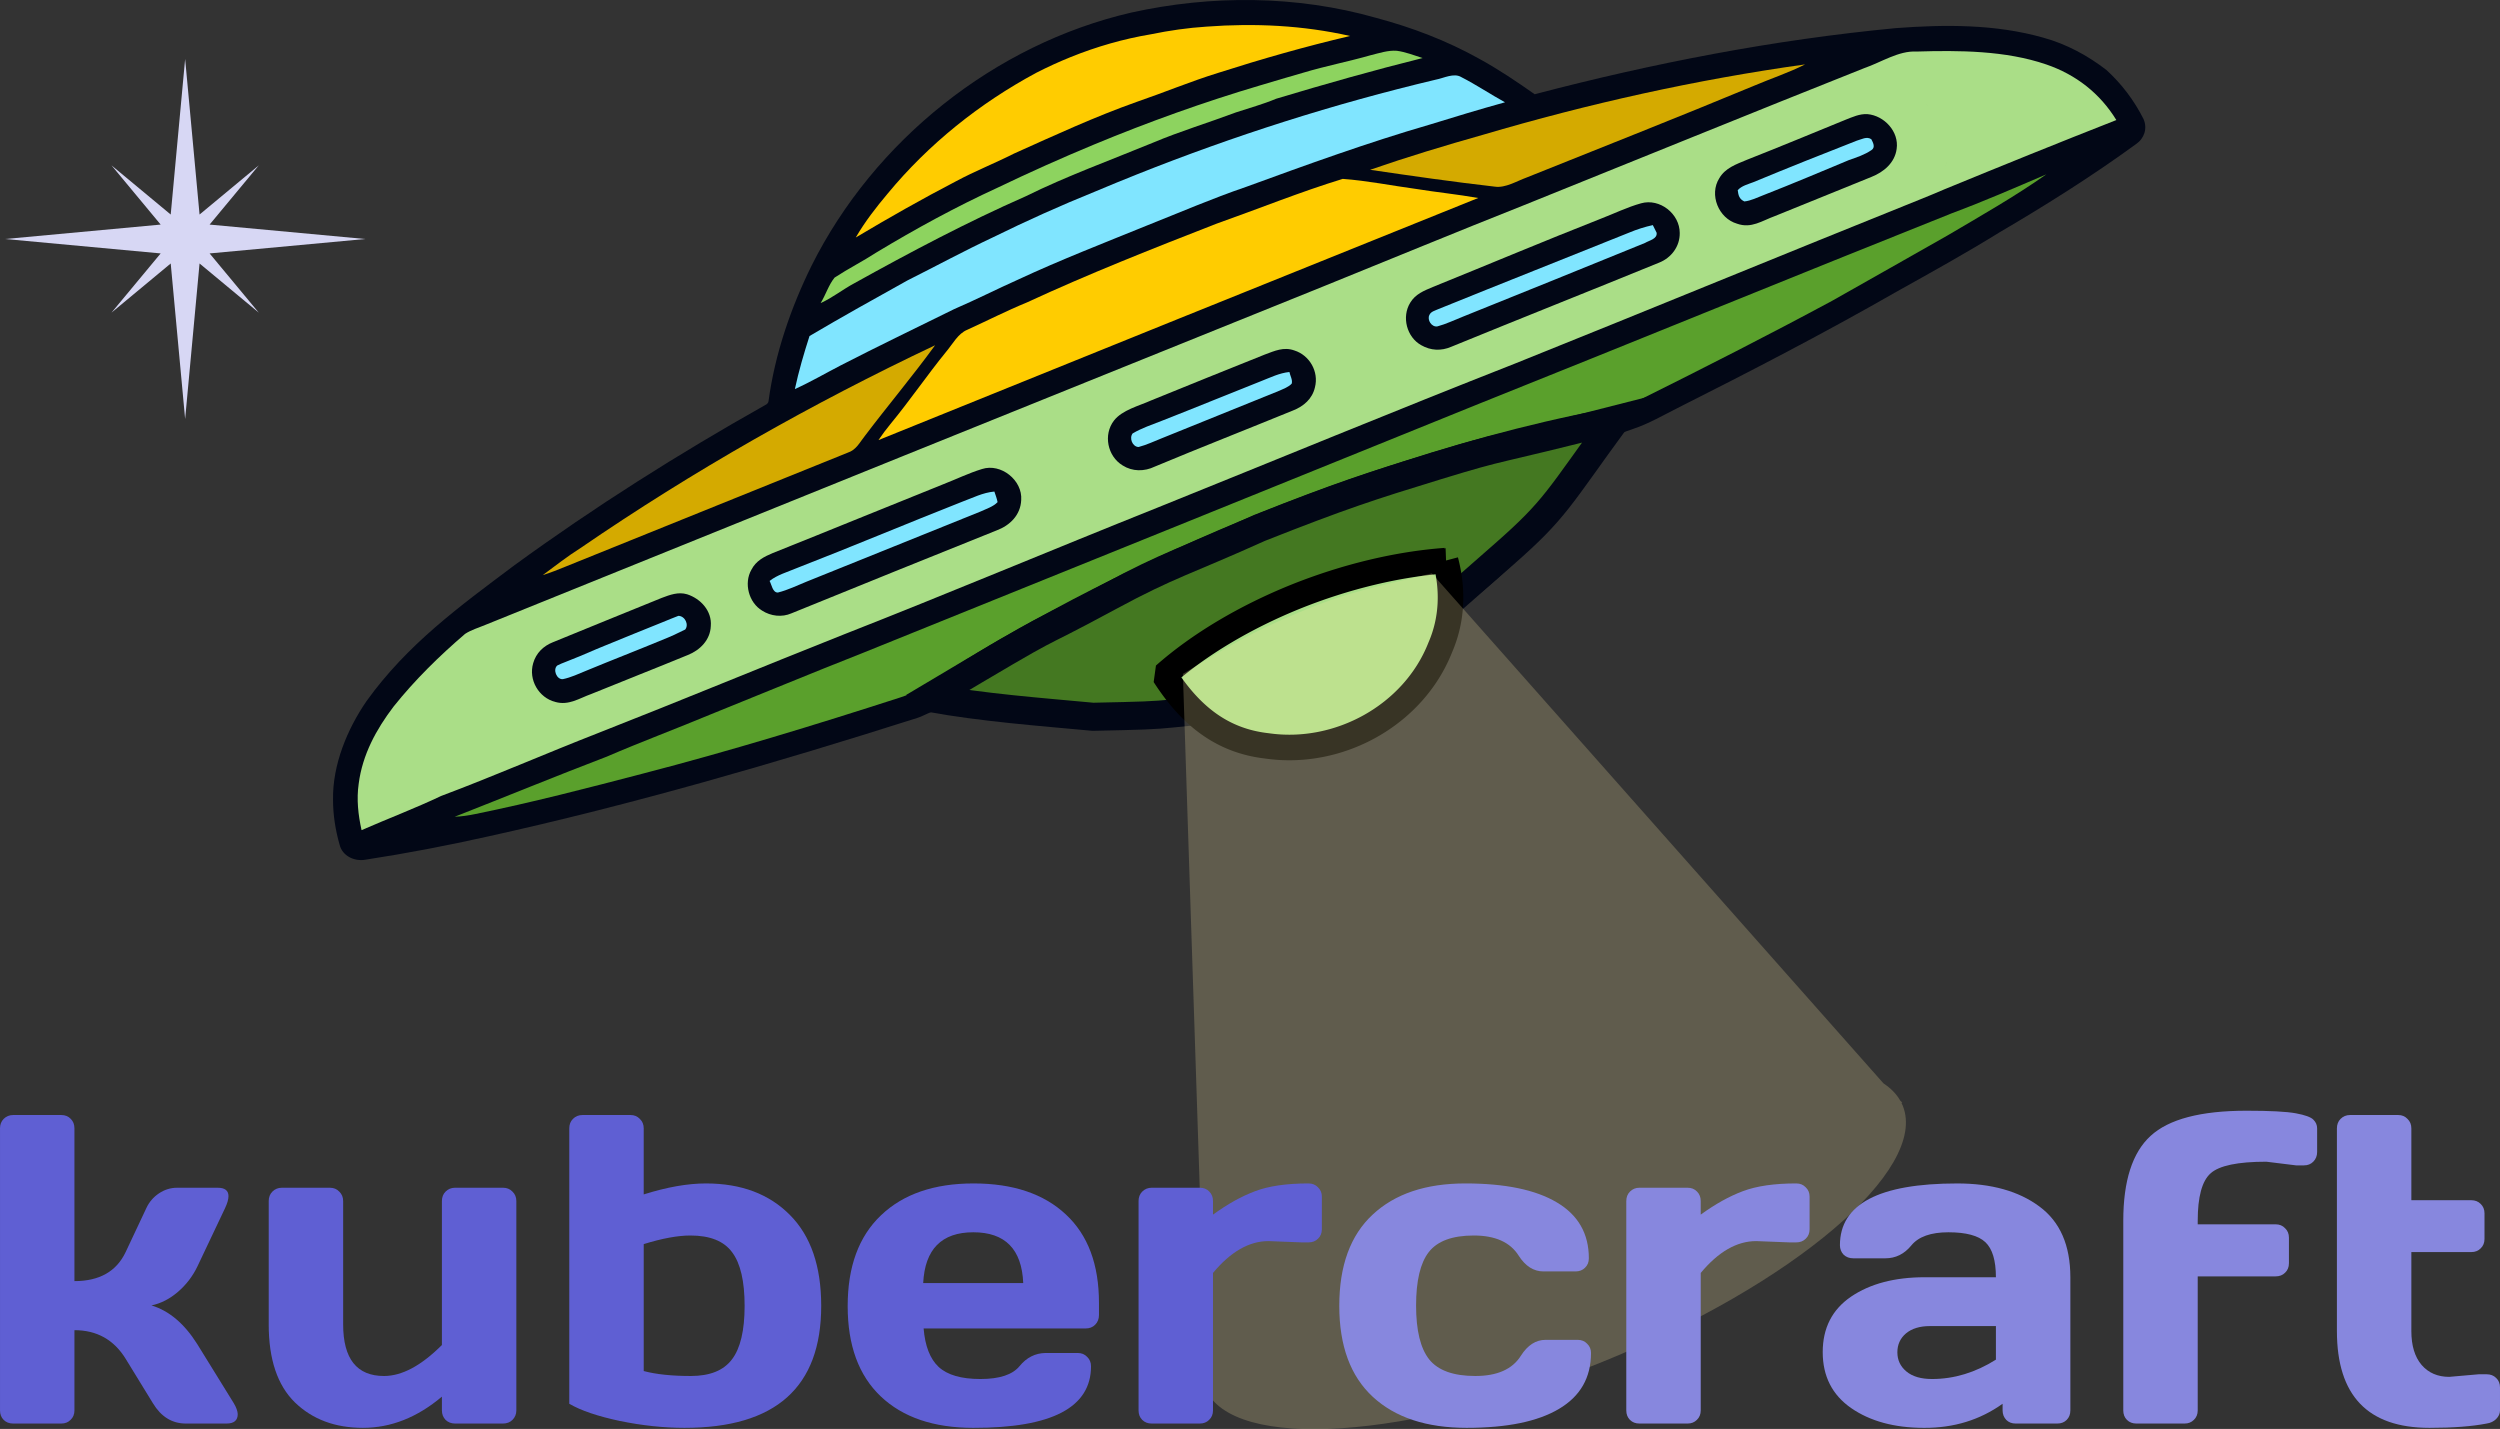
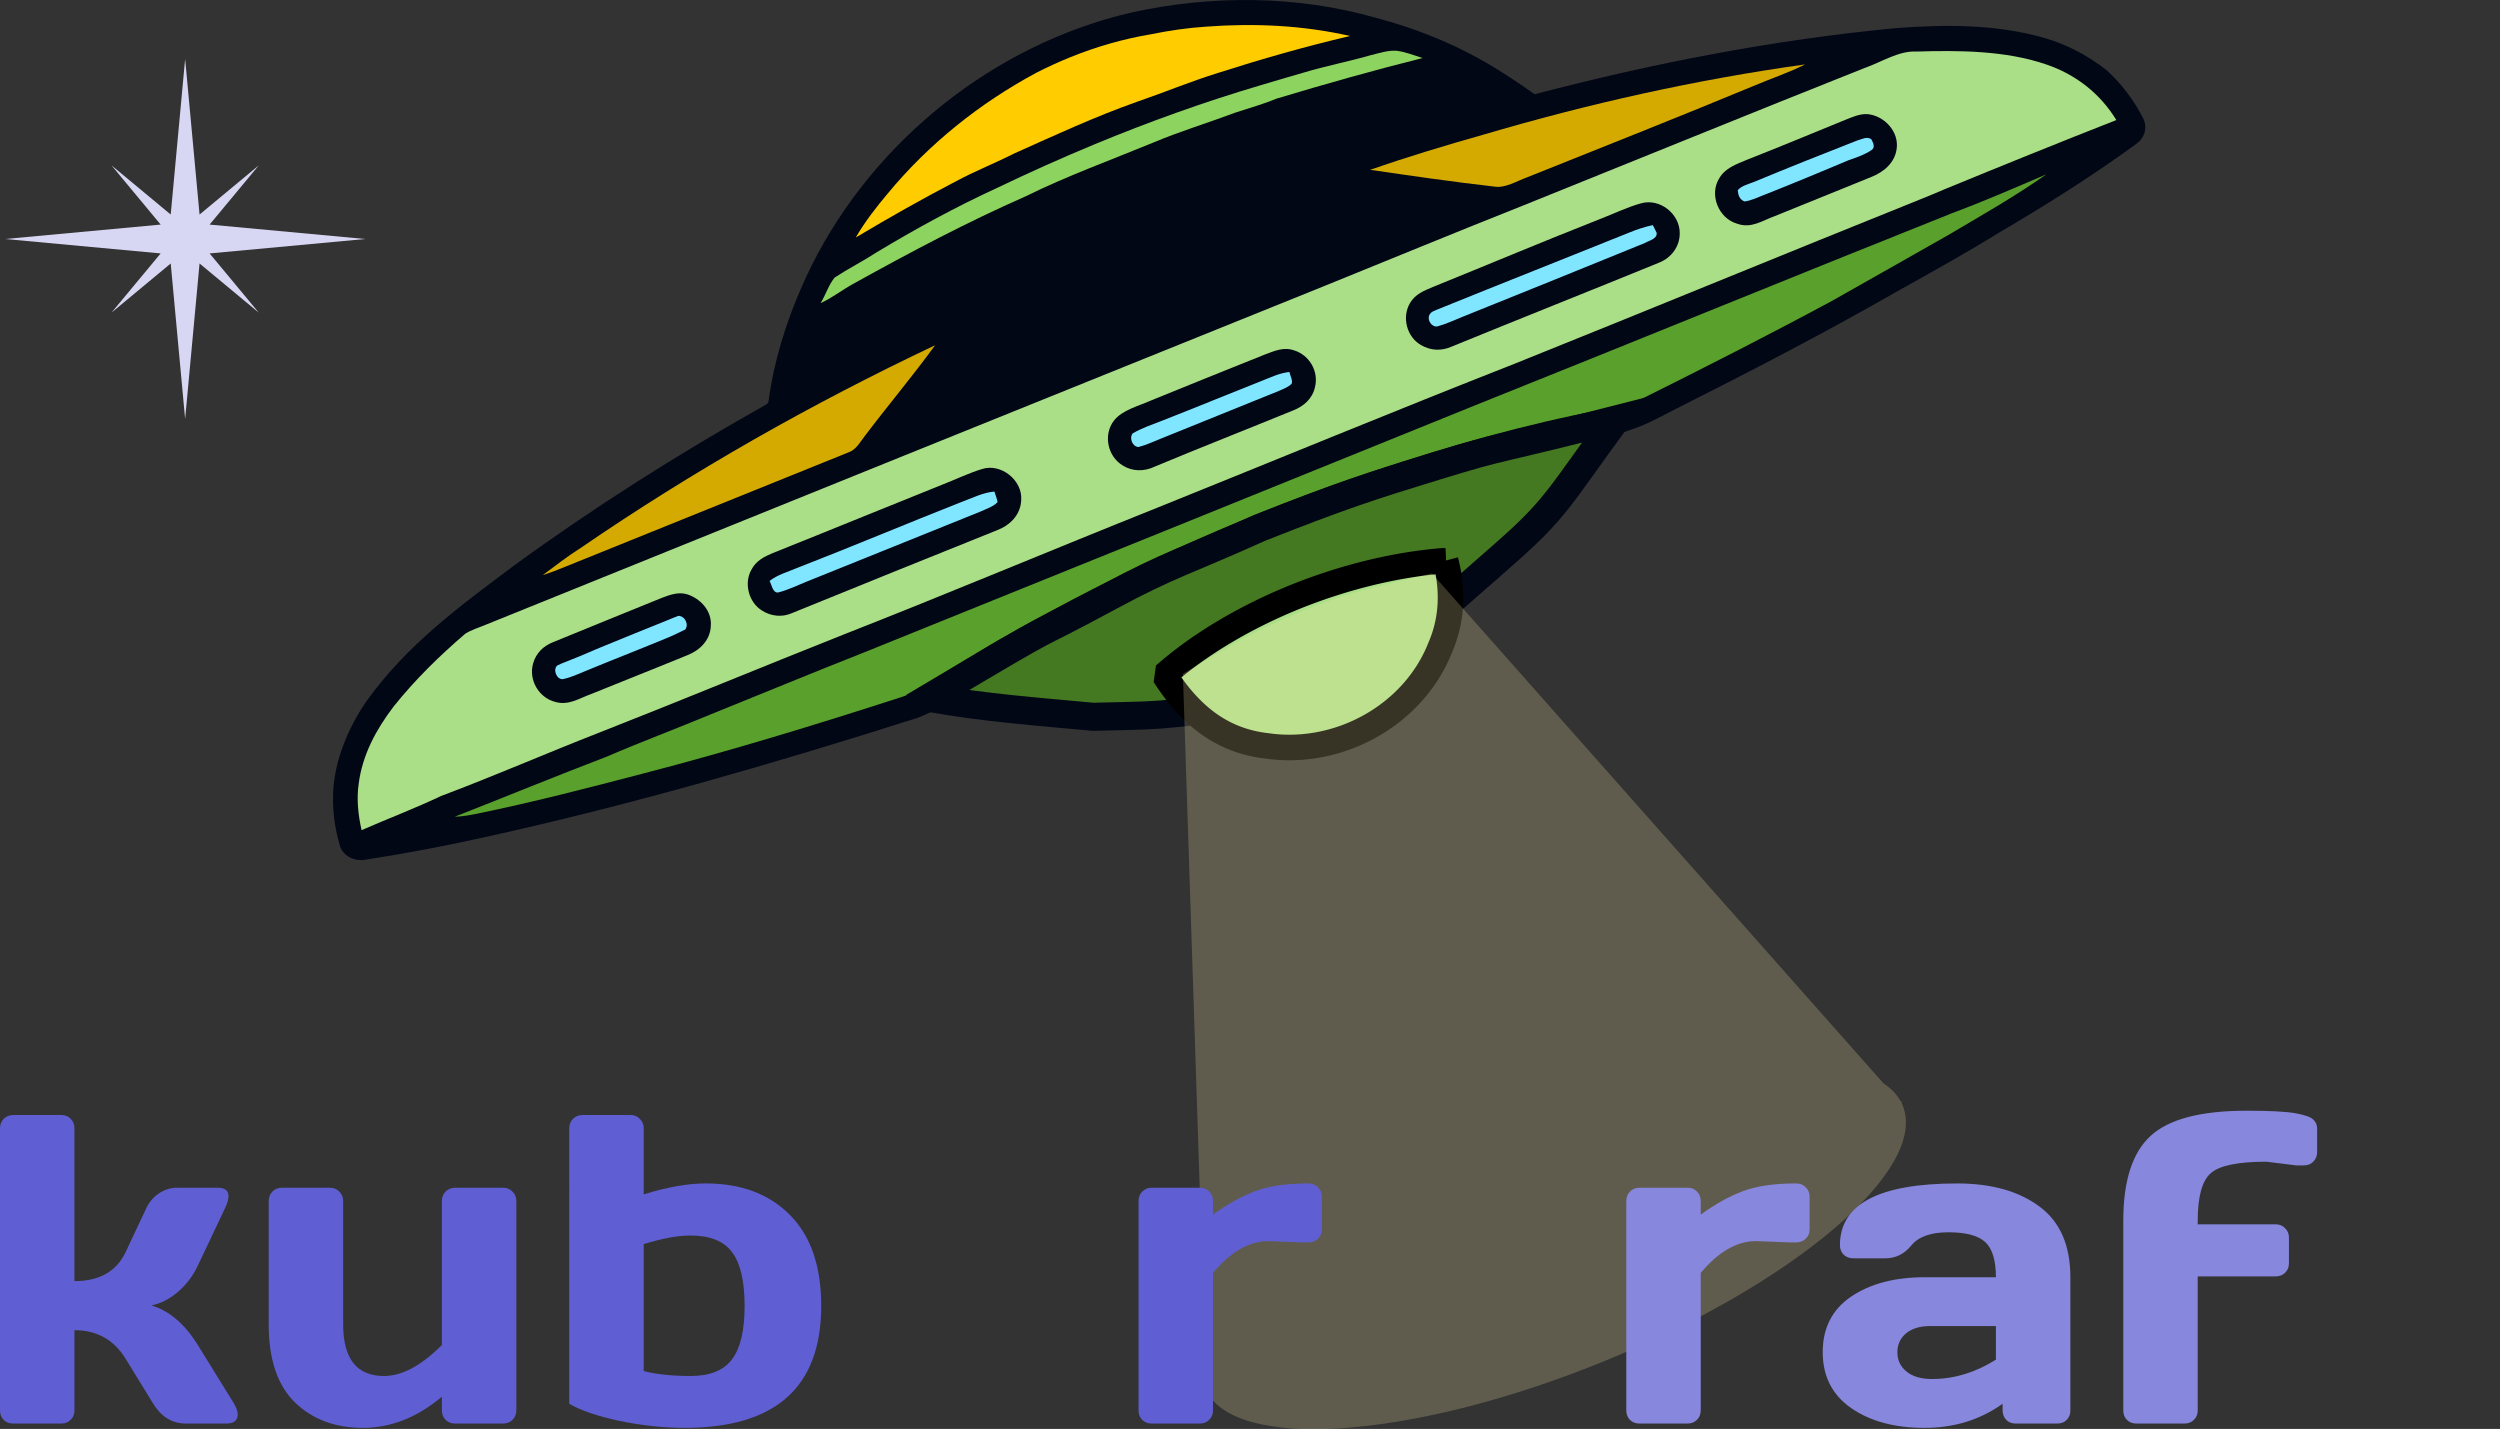
<svg xmlns="http://www.w3.org/2000/svg" xmlns:ns1="http://sodipodi.sourceforge.net/DTD/sodipodi-0.dtd" xmlns:ns2="http://www.inkscape.org/namespaces/inkscape" version="1.1" viewBox="0 0 680.859 389.156" width="680.859pt" height="389.156pt" id="svg42" ns1:docname="kubercraft.svg" ns2:version="1.1.2 (0a00cf5339, 2022-02-04)" ns2:export-filename="/media/network-storage/Web Stuff/kubercraft/website/kubercraft-logo-sm.png" ns2:export-xdpi="30.01" ns2:export-ydpi="30.01">
  <rect x="0" y="0" width="680.859" height="389.156" fill="#333333" stroke="none" />
  <defs id="defs46" />
  <ns1:namedview id="namedview44" pagecolor="#000000" bordercolor="#666666" borderopacity="1.0" ns2:pageshadow="2" ns2:pageopacity="1" ns2:pagecheckerboard="0" ns2:document-units="pt" showgrid="false" ns2:zoom="0.5" ns2:cx="442" ns2:cy="289" ns2:window-width="1400" ns2:window-height="828" ns2:window-x="0" ns2:window-y="0" ns2:window-maximized="1" ns2:current-layer="svg42" fit-margin-top="0" fit-margin-left="0" fit-margin-right="0" fit-margin-bottom="0" width="1000pt" height="1000pt" ns2:snap-global="false" />
  <g id="g6780" transform="matrix(0.956,0,0,0.956,90.695,0)">
    <g id="g6754">
      <path d="m 227.316,3.602 c 22.862,-5.083 47.221,-4.958 69.806,1.476 10.285,2.74 20.165,6.503 29.47,11.702 5.476,2.996 10.633,6.48 15.734,10.069 33.816,-8.877 68.087,-15.531 102.915,-18.84 14.011,-1.05 28.365,-1.149 41.989,2.723 6.569,1.809 12.586,5.052 17.973,9.206 4.337,3.947 7.958,8.756 10.584,14 1.14,2.659 0.23,5.475 -2.134,7.101 -12.467,9.088 -25.492,17.281 -38.789,25.083 -9.672,5.994 -19.618,11.494 -29.546,17.035 -20.439,11.711 -41.327,22.531 -62.365,33.124 -4.017,2.015 -8.132,4.415 -12.388,5.839 -1.39,0.512 -2.898,0.933 -4.178,1.696 -22.916,33.917 -46.078,55.505 -83.42,70.78 -39.256,15.989 -64.063,15.462 -110.36,7.679 -2.076,0.192 -4.179,1.614 -6.185,2.261 -40.28,12.798 -81.064,24.654 -122.348,33.772 -11.541,2.582 -23.167,4.813 -34.857,6.604 -3.093,0.553 -6.548,-1.048 -7.337,-4.258 C 0.684,236.477 3.7678173e-6,232.127 0.004,227.778 -0.141,217.872 4.017,207.776 9.556,199.717 21.138,183.593 35.941,172.808 51.601,161.086 c 22.833,-16.649 46.819,-31.798 71.445,-45.651 0.636,-0.29 0.977,-0.681 1.024,-1.175 1.807,-13.364 6.316,-26.525 12.267,-38.59 17.836,-35.648 52.099,-63.038 90.978,-72.069 z" fill="#020716" id="path14" ns1:nodetypes="ccccccccccccccccccccccccccc" style="stroke-width:0.759" />
      <path id="path16" style="fill:#ffcc00;fill-opacity:1;stroke-width:0.759" d="m 210.18,16.242 c -3.342,1.346 -6.624,2.848 -9.84,4.495 l -0.054,0.03 c -16.119,8.681 -30.597,20.252 -42.278,34.386 -3.331,3.957 -6.481,8.014 -9.088,12.505 9.384,-5.592 18.828,-10.955 28.523,-16 5.402,-2.903 11.102,-5.147 16.568,-7.912 11.566,-5.196 22.977,-10.476 34.944,-14.72 7.763,-2.653 15.302,-5.82 23.163,-8.25 12.412,-3.974 24.935,-7.55 37.629,-10.524 -13.435,-3.039 -27.184,-3.692 -40.893,-2.666 -5.331,0.344 -10.599,1.104 -15.838,2.18 -7.846,1.312 -15.483,3.515 -22.835,6.476 z m 23.058,-5.256 c 0.82,0.197 1.628,0.396 2.42,0.619 -0.792,-0.223 -1.599,-0.422 -2.42,-0.619 z m 5.862,1.847 c 0.368,0.169 0.73,0.352 1.087,0.551 0.357,0.199 0.708,0.415 1.054,0.649 0.345,0.234 0.686,0.486 1.018,0.76 0.305,0.236 0.591,0.48 0.862,0.733 0.271,0.253 0.527,0.515 0.77,0.783 -0.243,-0.268 -0.498,-0.53 -0.77,-0.783 -0.271,-0.253 -0.557,-0.498 -0.862,-0.733 -0.333,-0.274 -0.673,-0.527 -1.018,-0.76 -0.345,-0.234 -0.697,-0.45 -1.054,-0.649 -0.357,-0.199 -0.719,-0.382 -1.087,-0.551 z m -60.989,35.233 c -0.132,0.372 -0.249,0.751 -0.346,1.138 0.098,-0.387 0.214,-0.766 0.346,-1.138 z" />
      <path id="path30" style="fill:#8dd35f;fill-opacity:1;stroke-width:0.759" d="m 216.829,41.159 c -9.275,3.847 -18.442,7.961 -27.504,12.306 -11.852,5.442 -23.372,11.725 -34.53,18.459 -3.884,2.527 -8.05,4.619 -11.911,7.161 -1.699,2.078 -2.542,4.957 -3.977,7.264 3.411,-1.55 6.285,-3.881 9.57,-5.642 -1.075,0.279 -2.151,0.534 -3.238,0.76 0.123,-0.506 0.258,-0.998 0.42,-1.471 0.081,-0.236 0.169,-0.469 0.265,-0.695 0.096,-0.226 0.201,-0.446 0.315,-0.66 0.115,-0.214 0.24,-0.423 0.377,-0.623 0.137,-0.201 0.285,-0.395 0.447,-0.581 0.162,-0.186 0.337,-0.365 0.528,-0.535 0.191,-0.17 0.397,-0.332 0.62,-0.484 0.559,-0.365 1.122,-0.719 1.684,-1.074 -0.563,0.355 -1.125,0.708 -1.684,1.074 -0.223,0.152 -0.429,0.314 -0.62,0.484 -0.191,0.17 -0.366,0.348 -0.528,0.535 -0.162,0.186 -0.31,0.38 -0.447,0.581 -0.137,0.201 -0.262,0.409 -0.377,0.623 -0.115,0.214 -0.219,0.434 -0.315,0.66 -0.096,0.226 -0.184,0.458 -0.265,0.695 -0.162,0.473 -0.297,0.965 -0.42,1.471 1.088,-0.226 2.164,-0.481 3.238,-0.76 15.938,-8.845 32.107,-17.423 48.794,-24.76 11.787,-5.825 24.241,-10.324 36.391,-15.33 7.719,-3.249 15.708,-5.648 23.542,-8.591 3.832,-1.277 7.726,-2.319 11.462,-3.893 13.834,-4.163 27.711,-8.098 41.738,-11.602 -2.402,-0.757 -4.854,-1.74 -7.352,-2.065 -2.437,-0.195 -5.044,0.669 -7.389,1.248 -6.383,1.833 -12.903,3.083 -19.262,4.997 -4.095,1.212 -8.209,2.358 -12.288,3.613 -16.067,4.755 -31.825,10.424 -47.283,16.837 z m 49.264,-12.987 c 1.31,-0.284 2.614,-0.564 3.932,-0.827 -1.319,0.262 -2.622,0.543 -3.932,0.827 z" />
-       <path id="path36" style="fill:#80e5ff;fill-opacity:1;stroke-width:0.759" d="m 229.005,49.687 c -3.958,1.577 -7.9,3.195 -11.827,4.852 -9.893,3.988 -19.684,8.408 -29.249,13.107 -8.224,3.862 -16.217,8.197 -24.339,12.272 -9.328,5.184 -18.657,10.385 -27.847,15.808 -1.607,4.98 -3.071,9.993 -4.172,15.113 4.487,-2.025 8.712,-4.502 13.074,-6.755 10.705,-5.503 21.502,-10.699 32.291,-16.015 6.205,-2.678 12.243,-5.748 18.417,-8.504 11.964,-5.569 24.193,-10.303 36.406,-15.277 9.444,-3.741 18.717,-7.765 28.296,-11.029 17.324,-6.326 34.725,-12.643 52.439,-17.783 7.096,-2.195 14.225,-4.354 21.382,-6.336 -4.19,-2.287 -8.183,-4.997 -12.431,-7.162 -2.123,-1.304 -5.024,0.293 -7.264,0.707 -29.033,6.891 -57.473,15.963 -85.176,27.003 z m -44.818,21.996 c -0.643,0.652 -1.282,1.307 -1.896,1.987 0.615,-0.68 1.253,-1.335 1.896,-1.987 z m -5.992,7.26 c -0.782,1.068 -1.554,2.158 -2.284,3.271 0.73,-1.113 1.502,-2.203 2.284,-3.271 z m -4.321,6.681 c -0.309,0.58 -0.599,1.167 -0.868,1.759 -0.269,0.592 -0.517,1.19 -0.739,1.794 0.222,-0.604 0.47,-1.202 0.739,-1.794 0.269,-0.592 0.559,-1.179 0.868,-1.759 z" />
-       <path d="m 197.625,86.18 c 17.671,-8.185 35.842,-15.353 53.979,-22.425 11.921,-4.217 23.98,-9.105 36.033,-12.794 6.966,0.502 13.97,1.931 20.905,2.863 5.888,0.954 11.822,1.538 17.696,2.579 -56.963,22.902 -113.934,45.946 -170.849,68.968 1.056,-1.581 2.203,-3.1 3.41,-4.571 5.543,-6.709 10.421,-13.911 15.923,-20.662 1.802,-2.128 3.325,-5.126 5.965,-6.192 5.659,-2.572 11.185,-5.41 16.939,-7.767 z" fill="#fcc98d" id="path40" style="fill:#ffcc00;stroke-width:0.759" />
      <path d="m 171.52,98.354 c -6.39,8.787 -13.415,17.119 -19.97,25.784 -1.558,1.939 -2.469,4.043 -4.993,4.849 -26.762,10.793 -53.511,21.597 -80.264,32.412 -2.165,0.883 -4.319,1.753 -6.561,2.446 3.579,-2.633 7.048,-5.377 10.809,-7.739 32.004,-21.958 65.908,-41.155 100.978,-57.751 z" fill="#fefeff" id="path42" style="fill:#d4aa00;fill-opacity:1;stroke-width:0.759" />
      <path d="m 295.442,48.373 c 10.614,-3.681 21.343,-6.918 32.153,-9.974 30.156,-8.897 60.627,-15.695 91.772,-20.054 -4.679,2.381 -9.701,4.017 -14.57,6.09 -21.501,8.938 -43.163,17.459 -64.769,26.137 -2.795,1.006 -6.04,3.046 -9.053,2.601 -11.88,-1.358 -23.703,-3.06 -35.532,-4.799 z" fill="#cb8d4e" id="path44" style="fill:#d4aa00;stroke-width:0.759" />
      <path id="path46" style="fill:#aade87;fill-opacity:1;stroke-width:0.759" d="M 310.617,69.991 C 301.125,73.856 291.64,77.739 282.14,81.584 202.593,113.682 123.022,145.781 43.511,177.971 c -1.943,0.826 -4.124,1.445 -5.89,2.608 -7.331,6.277 -14.315,13.126 -20.345,20.679 -4.981,6.54 -8.899,13.747 -9.961,22.003 -0.643,4.468 -0.146,8.861 0.816,13.229 7.542,-3.3 15.23,-6.201 22.669,-9.738 1.023,-0.614 2.068,-1.164 3.127,-1.673 -1.06,0.509 -2.104,1.059 -3.127,1.673 15.06,-5.649 29.823,-12.11 44.81,-17.959 23.323,-9.15 46.464,-18.752 69.751,-27.994 29.923,-11.743 59.537,-24.213 89.387,-36.138 34.039,-13.716 67.942,-27.729 102.103,-41.143 38.515,-15.467 76.88,-31.282 115.391,-46.756 2.272,-0.901 4.518,-1.849 6.765,-2.814 16.298,-6.698 32.62,-13.315 49.024,-19.752 -4.682,-7.639 -11.548,-12.963 -19.993,-15.848 -11.58,-3.96 -24.824,-4.032 -36.948,-3.663 -5.059,-0.282 -10.068,3.068 -14.877,4.723 -32.416,12.889 -64.713,26.074 -97.075,39.096 -9.529,3.775 -19.028,7.622 -28.52,11.486 z M 441.142,20.946 c 0.817,0.268 1.625,0.553 2.414,0.874 0.789,0.321 1.559,0.678 2.299,1.087 0.883,0.483 1.737,1.017 2.559,1.598 0.823,0.581 1.614,1.208 2.367,1.878 0.753,0.67 1.469,1.381 2.144,2.13 0.674,0.749 1.306,1.535 1.892,2.354 0.586,0.819 1.125,1.67 1.614,2.549 0.488,0.879 0.926,1.786 1.307,2.716 0.381,0.93 0.707,1.882 0.971,2.853 0.265,0.971 0.471,1.961 0.61,2.964 0.151,1.038 0.217,2.047 0.23,3.042 0.013,0.995 -0.029,1.975 -0.096,2.955 0.066,-0.981 0.108,-1.961 0.096,-2.955 -0.013,-0.995 -0.079,-2.004 -0.23,-3.042 -0.139,-1.003 -0.345,-1.993 -0.61,-2.964 -0.265,-0.971 -0.59,-1.923 -0.971,-2.853 -0.382,-0.93 -0.819,-1.837 -1.307,-2.716 -0.488,-0.879 -1.028,-1.731 -1.614,-2.549 -0.586,-0.819 -1.218,-1.605 -1.892,-2.354 -0.674,-0.749 -1.391,-1.46 -2.144,-2.13 -0.753,-0.67 -1.544,-1.297 -2.367,-1.878 -0.823,-0.581 -1.677,-1.115 -2.559,-1.598 -0.74,-0.409 -1.51,-0.766 -2.299,-1.087 -0.789,-0.321 -1.597,-0.606 -2.414,-0.874 z M 25.485,204.73 c -0.339,1.244 -0.637,2.494 -0.894,3.75 -0.352,1.733 -0.609,3.473 -0.768,5.217 -0.159,1.743 -0.22,3.49 -0.184,5.234 0.036,1.744 0.171,3.487 0.404,5.222 0.233,1.735 0.565,3.464 0.996,5.181 -0.432,-1.717 -0.763,-3.445 -0.996,-5.181 -0.233,-1.735 -0.368,-3.478 -0.404,-5.222 -0.036,-1.744 0.025,-3.491 0.184,-5.234 0.159,-1.743 0.416,-3.484 0.768,-5.217 0.256,-1.256 0.555,-2.507 0.894,-3.75 z" />
      <path d="m 62.674,182.945 c 10.322,-4.243 20.642,-8.411 30.971,-12.616 2.339,-0.879 4.71,-1.779 7.222,-1.034 3.875,1.243 7.128,4.776 6.755,9.062 -0.147,3.932 -3.049,6.865 -6.566,8.252 -9.125,3.76 -18.326,7.353 -27.47,11.087 -3.468,1.245 -6.436,3.345 -10.23,2.282 -4.765,-1.195 -7.723,-6.329 -6.335,-11.041 0.819,-2.877 2.896,-4.911 5.653,-5.992 z" fill="#020716" id="path52" style="stroke-width:0.759" />
      <path d="m 125.3,157.543 c 16.226,-6.472 32.38,-13.12 48.597,-19.613 3.652,-1.418 7.235,-3.168 10.982,-4.313 5.412,-1.744 11.593,3.202 11.17,8.842 -0.175,4.23 -3.183,7.222 -6.999,8.64 -19.51,7.807 -38.971,15.716 -58.448,23.624 -2.714,1.186 -5.883,0.821 -8.358,-0.767 -3.806,-2.286 -5.263,-7.781 -3.058,-11.644 1.3,-2.539 3.598,-3.721 6.114,-4.77 z" fill="#020716" id="path54" style="stroke-width:0.759" />
      <path d="m 233.041,114.082 c 10.792,-4.376 21.576,-8.772 32.39,-13.075 2.815,-1.039 5.392,-2.26 8.418,-1.173 4.366,1.364 7.038,6.073 5.876,10.514 -0.731,3.259 -3.214,5.4 -6.224,6.583 -13.119,5.365 -26.319,10.532 -39.398,15.995 -2.975,1.431 -6.359,1.447 -9.169,-0.341 -4.31,-2.623 -5.554,-8.744 -2.464,-12.768 2.34,-3.025 7.2,-4.21 10.571,-5.735 z" fill="#020716" id="path56" style="stroke-width:0.759" />
      <path d="m 313.322,81.754 c 15.945,-6.457 31.813,-13.145 47.824,-19.44 3.813,-1.466 7.571,-3.312 11.503,-4.401 5.324,-1.495 11.005,2.981 11.002,8.468 0.058,3.833 -2.421,7.102 -5.946,8.469 -19.686,8.041 -39.468,15.884 -59.154,23.943 -2.851,1.233 -5.837,1.097 -8.533,-0.451 -4.155,-2.301 -5.632,-8.066 -3.151,-12.098 1.5,-2.489 3.91,-3.414 6.456,-4.491 z" fill="#020716" id="path58" style="stroke-width:0.759" />
      <path d="m 402.686,45.56 c 9.417,-3.706 18.764,-7.587 28.137,-11.422 2.025,-0.785 4.085,-1.765 6.312,-1.624 4.789,0.424 9.048,5.008 8.307,9.925 -0.527,3.946 -3.684,6.589 -7.211,7.973 -9.128,3.753 -18.315,7.381 -27.453,11.13 -3.707,1.342 -6.738,3.63 -10.794,2.182 -5.286,-1.533 -8.027,-8.278 -5.057,-12.965 1.702,-2.923 4.812,-3.958 7.759,-5.197 z" fill="#020716" id="path60" style="stroke-width:0.759" />
      <path id="path62" style="fill:#80e5ff;fill-opacity:1;stroke-width:0.759" d="m 77.445,183.929 c -0.787,0.32 -1.572,0.644 -2.356,0.97 -2.953,1.324 -5.954,2.528 -8.969,3.721 0.339,-0.008 0.676,-0.023 1.011,-0.044 0.336,-0.021 0.669,-0.049 1.002,-0.082 0.333,-0.033 0.666,-0.072 0.997,-0.116 0.331,-0.044 0.661,-0.093 0.99,-0.147 0.329,-0.053 0.658,-0.111 0.987,-0.173 0.328,-0.062 0.657,-0.128 0.985,-0.196 -0.328,0.069 -0.656,0.135 -0.985,0.196 -0.328,0.062 -0.657,0.12 -0.987,0.173 -0.329,0.053 -0.659,0.103 -0.99,0.147 -0.331,0.044 -0.664,0.083 -0.997,0.116 -0.333,0.033 -0.666,0.061 -1.002,0.082 -0.336,0.021 -0.673,0.036 -1.011,0.044 -0.772,0.279 -1.517,0.604 -2.238,0.969 -1.324,1.141 -0.183,4.046 1.587,3.888 2.313,-0.476 4.537,-1.539 6.716,-2.427 7.168,-2.969 14.399,-5.766 21.567,-8.735 2.329,-0.924 4.413,-1.872 6.573,-2.97 1.113,-1.362 -0.007,-3.84 -1.924,-3.909 -1.962,0.757 -2.67,1.054 -4.593,1.847 -5.525,2.196 -10.858,4.406 -16.364,6.647 z m -3.386,3.489 c 0.121,0.401 0.248,0.793 0.376,1.192 -0.128,-0.399 -0.255,-0.79 -0.376,-1.192 z" ns1:nodetypes="cccssssscsssssccccccccscccc" />
      <path id="path68" style="fill:#80e5ff;fill-opacity:1;stroke-width:0.759" d="m 128.034,163.45 c -1.323,0.557 -2.596,1.194 -3.662,2.05 0.579,1.027 0.859,3.362 2.373,3.299 2.814,-0.695 5.503,-2.026 8.192,-3.112 16.513,-6.612 32.986,-13.324 49.486,-19.947 1.613,-0.75 3.649,-1.384 4.898,-2.691 -0.204,-1.031 -0.57,-2.021 -0.916,-3.019 -3.36,0.317 -6.072,1.773 -9.205,2.916 -15.773,6.215 -31.404,12.799 -47.207,18.937 -1.262,0.534 -2.634,1.01 -3.957,1.567 z m 2.165,-0.09 c 0.988,-0.297 1.981,-0.583 2.97,-0.888 0.494,-0.152 0.987,-0.309 1.479,-0.474 0.492,-0.165 0.982,-0.337 1.47,-0.522 -0.572,0.509 -1.134,1.023 -1.704,1.54 0.569,-0.516 1.132,-1.03 1.704,-1.54 -0.487,0.185 -0.978,0.357 -1.47,0.522 -0.492,0.165 -0.985,0.322 -1.479,0.474 -0.989,0.304 -1.981,0.591 -2.97,0.888 z" />
      <path id="path70" style="fill:#80e5ff;fill-opacity:1;stroke-width:0.759" d="m 231.91,121.495 c -1.404,0.571 -2.781,1.196 -4.115,1.977 -1.029,1.324 -0.078,3.798 1.68,3.874 2.306,-0.596 4.51,-1.666 6.722,-2.535 -0.091,-0.61 -0.176,-1.223 -0.259,-1.836 0.084,0.613 0.168,1.226 0.259,1.836 11.191,-4.504 22.214,-8.955 33.388,-13.502 1.178,-0.55 2.648,-1.046 3.53,-2.024 0.312,-1.01 -0.463,-2.302 -0.658,-3.312 -2.909,0.299 -5.377,1.566 -8.069,2.604 -9.412,3.72 -18.774,7.583 -28.2,11.267 -1.443,0.562 -2.873,1.08 -4.277,1.651 z" />
      <path id="path72" style="fill:#80e5ff;fill-opacity:1;stroke-width:0.759" d="m 314.914,88.045 c -0.921,0.437 -2.166,0.679 -2.588,1.701 -0.697,1.395 0.646,3.506 2.282,3.238 2.499,-0.665 4.881,-1.841 7.286,-2.78 17.298,-6.979 34.615,-13.933 51.87,-21 1.178,-0.713 3.561,-1.136 3.304,-2.907 -0.346,-0.736 -0.704,-1.459 -1.083,-2.174 -2.313,0.517 -4.514,1.209 -6.699,2.124 -18.119,7.278 -36.275,14.463 -54.371,21.797 z m 2.909,-0.853 c 0.971,-0.281 1.943,-0.562 2.908,-0.858 -0.965,0.296 -1.937,0.577 -2.908,0.858 z" />
      <path id="path76" style="fill:#80e5ff;fill-opacity:1;stroke-width:0.759" d="m 402.253,52.785 c -0.787,0.339 -1.52,0.761 -2.081,1.389 0.181,1.482 0.43,2.544 1.889,3.215 1.881,-0.187 3.741,-1.158 5.503,-1.821 8.16,-3.19 16.222,-6.602 24.316,-9.977 2.243,-0.791 4.384,-1.468 6.383,-2.824 1.196,-0.77 0.473,-2.132 -0.035,-3.106 -1.311,-0.895 -2.839,0.066 -4.176,0.426 -9.827,3.847 -19.647,7.748 -29.392,11.799 -0.779,0.302 -1.62,0.56 -2.407,0.899 z" />
      <path id="path88" style="fill:#5aa02c;fill-opacity:1;stroke-width:0.759" d="m 34.673,232.672 c 1.985,-0.073 3.922,-0.364 5.862,-0.771 16.086,-3.271 32.034,-7.413 47.904,-11.563 24.618,-6.39 48.966,-13.834 73.157,-21.648 2.207,-0.678 4.251,-1.676 6.211,-2.885 8.549,-5.246 16.8,-10.806 25.638,-15.604 30.476,-17.288 62.575,-31.874 95.634,-43.475 21.068,-7.314 42.576,-13.783 64.407,-18.417 6.179,-1.366 12.771,-2.071 18.69,-4.364 18.434,-9.173 36.785,-18.494 54.919,-28.267 10.911,-6.11 21.743,-12.352 32.638,-18.481 9.555,-5.636 19.282,-11.145 28.355,-17.528 -8.905,3.818 -17.783,7.683 -26.871,11.067 -44.893,17.92 -89.618,36.231 -134.497,54.186 -58.636,23.766 -117.287,47.456 -175.952,71.151 -14.365,5.647 -28.62,11.585 -42.939,17.344 -9.915,4.136 -19.972,7.878 -29.831,12.131 -14.51,5.55 -28.865,11.446 -43.324,17.123 z m 45.545,-16.906 c 0.739,0.024 1.48,-0.012 2.228,-0.147 -0.748,0.134 -1.489,0.17 -2.228,0.147 z M 245.454,152.921 c 12.242,-4.822 24.518,-9.559 36.727,-14.482 -12.209,4.923 -24.485,9.66 -36.727,14.482 z m -123.283,52.996 c 6.519,-1.914 13.006,-3.944 19.488,-6.038 -6.482,2.094 -12.969,4.123 -19.488,6.038 z" />
      <path id="path98" style="fill:#447821;fill-opacity:1;stroke-width:0.759" d="m 297.884,140.75 c 1.863,5.241 2.973,10.622 2.36,16.2 -0.556,6.873 -3.885,13.433 -8.36,18.589 -7.399,8.278 -18.631,12.798 -29.694,12.026 -7.253,-0.828 -14.287,-3.342 -19.766,-8.293 -3.893,-3.414 -6.532,-7.679 -8.849,-12.261 -15.976,7.657 -31.616,15.923 -46.906,24.874 -2.528,1.627 -5.046,3.217 -7.787,4.48 4.401,1.268 8.851,1.664 13.375,2.203 3.117,0.338 6.329,0.768 9.464,0.788 23.377,1.259 46.642,-0.917 68.872,-8.577 23.423,-7.848 44.998,-21.672 62.954,-38.537 -0.416,0.133 -0.809,0.292 -1.186,0.47 -0.376,0.178 -0.736,0.377 -1.083,0.591 0.347,-0.214 0.707,-0.412 1.083,-0.591 0.376,-0.178 0.77,-0.337 1.186,-0.47 8.009,-7.132 15.17,-15.33 21.672,-23.843 0.984,-1.274 1.842,-2.636 2.675,-4.02 -15.141,3.217 -30.141,7.008 -44.907,11.662 -5.083,1.423 -9.994,3.373 -15.104,4.708 z" />
      <path style="fill:#447821;fill-opacity:1;stroke:#020716;stroke-width:8;stroke-linecap:butt;stroke-linejoin:miter;stroke-miterlimit:4;stroke-dasharray:none;stroke-opacity:1" d="m 169.728,198.784 c 41.908,-24.991 25.006,-14.509 51.446,-28.813 17.098,-9.25 21.705,-10.064 42.816,-19.602 23.293,-9.21 31.608,-11.891 50.343,-17.63 20.812,-6.375 13.874,-3.675 51.178,-13.23 -16.563,22.679 -17.202,25.448 -31.759,38.244 -35.634,31.324 -6.233,5.651 -50.526,41.249 -56.764,4.964 -37.691,4.564 -66.731,5.194 -15.132,-1.416 -31.282,-2.595 -46.767,-5.411 z" id="path1540" ns1:nodetypes="cscscsccc" />
      <path id="path2164" style="opacity:1;fill:#aade87;fill-opacity:1;stroke:#000000;stroke-width:9.708;stroke-linejoin:bevel;stroke-opacity:1" d="m 422.594,212.947 a 48.77,101.391 69.826 0 0 -56.678,13.586 48.77,101.391 69.826 0 0 -50.123,29.904 c 9.497,14.719 21.233,24.883 39.021,26.889 27.18,3.916 55.568,-11.603 65.73,-37.34 4.644,-10.658 4.955,-22.112 2.049,-33.039 z" transform="scale(0.75)" />
    </g>
    <path id="path1669" style="opacity:0.22;fill:#ffeeaa;stroke:none;stroke-width:0.667px;stroke-linecap:butt;stroke-linejoin:miter;stroke-opacity:1" d="m 313.024,163.338 c -17.162,4.149 -24.306,5.408 -37.679,11.043 -14.58,6.144 -19.036,9.077 -33.235,17.593 l 6.332,193.264 c -1.178,3.687 -1.23,7.02 -0.155,9.916 l -0.009,0.595 0.245,-0.1 c 7.885,17.866 58.086,14.538 112.575,-7.464 54.913,-22.184 93.456,-54.956 86.088,-73.197 -0.114,-0.267 -0.237,-0.53 -0.371,-0.789 l 0.22,-0.09 -0.583,-0.598 c -1.067,-1.863 -2.661,-3.498 -4.763,-4.888 z" ns1:nodetypes="cscccccccccccc" />
  </g>
  <g aria-label="kubercraft" transform="translate(-1117.869,-269.161)" id="text2804" style="font-size:120px;line-height:1.25;font-family:'Days One';-inkscape-font-specification:'Days One';white-space:pre;fill:#8d5fd3;stroke-width:5">
    <path d="m 1182.615,654.276 q 0,2.578 -3.047,2.578 h -11.074 q -5.625,0 -8.965,-5.508 l -7.441,-12.129 q -4.805,-7.793 -13.945,-7.793 v 21.855 q 0,1.582 -1.055,2.578 -0.996,0.996 -2.519,0.996 h -13.125 q -1.582,0 -2.578,-0.996 -0.996,-0.996 -0.996,-2.578 v -76.816 q 0,-1.582 0.996,-2.578 1.055,-1.055 2.578,-1.055 h 13.125 q 1.582,0 2.578,1.055 0.996,0.996 0.996,2.578 v 41.602 q 10.195,0 13.945,-7.91 l 5.625,-11.953 q 1.172,-2.52 3.457,-4.043 2.285,-1.523 4.922,-1.523 h 11.074 q 2.93,0 2.93,2.285 0,1.289 -0.938,3.281 l -7.559,15.938 q -1.934,3.984 -5.273,6.855 -3.34,2.871 -7.207,3.691 7.207,2.168 12.48,10.547 l 9.961,16.113 q 0.996,1.699 1.055,2.93 z" style="fill:#5f5fd3" id="path850" />
    <path d="m 1191.052,629.842 v -33.574 q 0,-1.582 0.996,-2.578 1.055,-1.055 2.578,-1.055 h 13.125 q 1.523,0 2.519,1.055 1.055,0.996 1.055,2.578 v 33.574 q 0,14.062 11.133,14.062 7.324,0 15.762,-8.438 v -39.199 q 0,-1.582 0.996,-2.578 1.055,-1.055 2.578,-1.055 h 13.066 q 1.582,0 2.578,1.055 1.055,0.996 1.055,2.578 v 57.012 q 0,1.523 -1.055,2.578 -0.996,0.996 -2.578,0.996 h -13.066 q -1.523,0 -2.578,-0.996 -0.996,-1.055 -0.996,-2.578 v -3.75 q -10.078,8.496 -21.504,8.496 -11.367,0 -18.516,-6.914 -7.149,-6.973 -7.149,-21.27 z" style="fill:#5f5fd3" id="path852" />
    <path d="m 1272.908,576.463 q 0,-1.582 0.996,-2.578 1.055,-1.055 2.578,-1.055 h 13.125 q 1.524,0 2.52,1.055 1.055,0.996 1.055,2.578 v 17.988 q 9.492,-2.988 16.933,-2.988 14.414,0 22.91,8.613 8.496,8.555 8.496,24.727 0,33.223 -37.207,33.223 -8.496,0 -17.637,-1.875 -9.082,-1.934 -13.77,-4.688 z m 20.273,31.523 v 34.57 q 5.039,1.348 12.832,1.348 7.793,0 11.191,-4.512 3.457,-4.512 3.457,-14.59 0,-10.078 -3.398,-14.59 -3.34,-4.57 -11.367,-4.57 -5.156,0 -12.715,2.344 z" style="fill:#5f5fd3" id="path854" />
-     <path d="m 1357.752,649.471 q -9.024,-8.555 -9.024,-24.609 0,-16.113 9.082,-24.727 9.082,-8.672 25.195,-8.672 16.113,0 25.137,8.438 9.023,8.379 9.023,24.082 v 3.34 q 0,1.582 -1.055,2.637 -0.996,0.996 -2.578,0.996 h -44.121 q 0.586,7.207 4.102,10.488 3.574,3.281 11.367,3.281 7.793,0 10.664,-3.516 2.871,-3.516 7.09,-3.574 h 8.73 q 1.582,0 2.578,1.055 1.055,0.996 1.055,2.578 0,16.816 -32.051,16.758 -16.172,0 -25.195,-8.555 z m 11.543,-30.879 h 27.246 q -0.586,-13.828 -13.594,-13.828 -12.949,0 -13.652,13.828 z" style="fill:#5f5fd3" id="path856" />
    <path d="m 1472.361,607.518 -9.023,-0.352 q -7.91,0 -15.117,8.672 v 37.441 q 0,1.582 -1.055,2.578 -0.996,0.996 -2.519,0.996 h -13.125 q -1.582,0 -2.578,-0.996 -0.996,-0.996 -0.996,-2.578 v -57.012 q 0,-1.582 0.996,-2.578 1.055,-1.055 2.578,-1.055 h 13.125 q 1.582,0 2.578,1.055 0.996,0.996 0.996,2.578 v 3.691 q 5.977,-4.336 11.484,-6.387 5.566,-2.109 14.531,-2.109 1.582,0 2.578,1.055 1.055,0.996 1.055,2.52 v 8.906 q 0,1.582 -1.055,2.578 -0.996,0.996 -2.578,0.996 z" style="fill:#5f5fd3" id="path858" />
-     <path d="m 1517.302,658.026 q -16.406,0 -25.547,-8.438 -9.141,-8.438 -9.141,-24.785 0,-16.406 9.082,-24.844 9.082,-8.496 25.254,-8.496 16.23,0 24.902,5.156 8.73,5.156 8.73,15.234 0,1.582 -1.055,2.578 -0.996,0.996 -2.578,0.996 h -8.73 q -3.984,0 -6.738,-4.277 -3.457,-5.508 -12.246,-5.508 -8.73,0 -12.246,4.512 -3.457,4.453 -3.457,14.59 0,10.137 3.574,14.648 3.633,4.512 12.539,4.512 8.965,0 12.422,-5.508 2.754,-4.336 6.738,-4.336 h 8.73 q 1.582,0 2.578,1.055 1.055,0.996 1.055,2.52 0,10.078 -8.73,15.234 -8.672,5.156 -25.137,5.156 z" style="fill:#8787de" id="path860" />
    <path d="m 1605.193,607.518 -9.024,-0.352 q -7.91,0 -15.117,8.672 v 37.441 q 0,1.582 -1.055,2.578 -0.996,0.996 -2.52,0.996 h -13.125 q -1.582,0 -2.578,-0.996 -0.996,-0.996 -0.996,-2.578 v -57.012 q 0,-1.582 0.996,-2.578 1.055,-1.055 2.578,-1.055 h 13.125 q 1.582,0 2.578,1.055 0.996,0.996 0.996,2.578 v 3.691 q 5.977,-4.336 11.484,-6.387 5.566,-2.109 14.531,-2.109 1.582,0 2.578,1.055 1.055,0.996 1.055,2.52 v 8.906 q 0,1.582 -1.055,2.578 -0.996,0.996 -2.578,0.996 z" style="fill:#8787de" id="path862" />
    <path d="m 1622.009,652.635 q -7.734,-5.391 -7.734,-15.234 0,-9.844 7.734,-15.117 7.793,-5.273 20.039,-5.273 h 19.395 q 0,-6.855 -2.871,-9.551 -2.871,-2.695 -10.078,-2.695 -7.149,0 -10.078,3.574 -2.871,3.516 -7.09,3.516 h -8.73 q -1.582,0 -2.637,-0.996 -0.996,-1.055 -0.996,-2.578 0,-16.816 31.934,-16.816 13.945,0 22.383,6.27 8.438,6.211 8.438,19.277 v 36.27 q 0,1.582 -0.996,2.578 -0.996,0.996 -2.578,0.996 h -11.309 q -1.582,0 -2.578,-0.996 -0.996,-1.055 -0.996,-2.578 v -1.816 q -9.258,6.621 -21.387,6.562 -12.07,0 -19.863,-5.391 z m 21.445,-22.324 q -4.102,0 -6.504,1.992 -2.344,1.992 -2.344,5.156 0,3.164 2.461,5.215 2.461,2.051 6.973,2.051 9.024,0 17.402,-5.273 v -9.141 z" style="fill:#8787de" id="path864" />
    <path d="m 1743.181,586.541 -8.086,-0.996 q -11.66,0 -15.176,3.164 -3.516,3.105 -3.516,12.949 v 0.938 h 21.211 q 1.582,0 2.578,1.055 1.055,0.996 1.055,2.578 v 6.973 q 0,1.582 -1.055,2.578 -0.996,0.996 -2.578,0.996 h -21.211 v 36.504 q 0,1.582 -1.055,2.578 -0.996,0.996 -2.519,0.996 h -13.125 q -1.582,0 -2.578,-0.996 -0.996,-0.996 -0.996,-2.578 v -51.621 q 0,-16.348 7.441,-23.145 7.441,-6.855 26.133,-6.855 9.609,0 13.418,0.703 3.809,0.703 4.805,1.758 0.996,0.996 0.996,2.344 v 6.445 q 0,1.582 -1.055,2.637 -0.996,0.996 -2.52,0.996 z" style="fill:#8787de" id="path866" />
-     <path d="m 1784.9,644.139 8.027,-0.703 h 2.168 q 1.582,0 2.578,0.996 1.055,0.996 1.055,2.578 v 6.27 q 0,1.289 -1.055,2.344 -0.996,0.996 -2.578,1.23 -5.976,1.172 -15.586,1.172 -25.195,0 -25.195,-26.367 v -55.195 q 0,-1.582 0.996,-2.578 1.055,-1.055 2.578,-1.055 h 13.125 q 1.523,0 2.519,1.055 1.055,0.996 1.055,2.578 v 19.57 h 16.348 q 1.523,0 2.519,0.996 1.055,0.996 1.055,2.578 v 6.973 q 0,1.582 -1.055,2.578 -0.996,0.996 -2.519,0.996 h -16.348 v 21.504 q 0,5.977 2.812,9.258 2.812,3.223 7.5,3.223 z" style="fill:#8787de" id="path868" />
  </g>
  <path style="fill:#d7d7f4;fill-opacity:1;stroke:none;stroke-width:0.14;stroke-miterlimit:4;stroke-dasharray:none;stroke-opacity:1" d="m 50.42,16.067 -3.928,42.359 -16.133,-13.396 13.396,16.133 -42.359,3.928 42.359,3.927 -13.396,16.133 16.133,-13.395 3.928,42.359 3.927,-42.359 L 70.481,85.152 57.085,69.018 99.444,65.091 57.085,61.163 70.481,45.03 54.347,58.425 Z" id="path4140" ns2:connector-curvature="0" />
</svg>